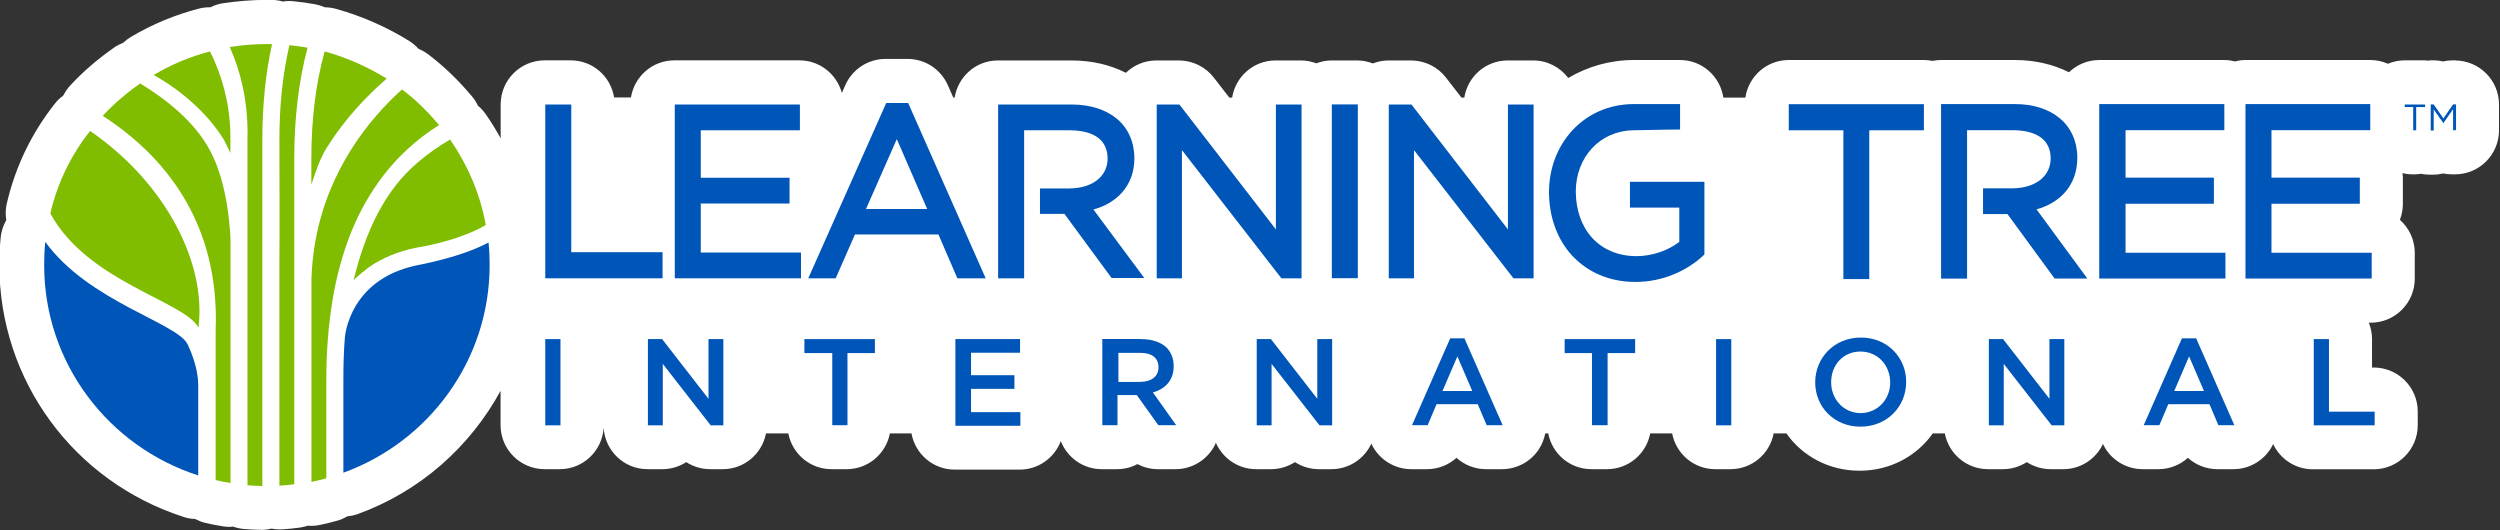
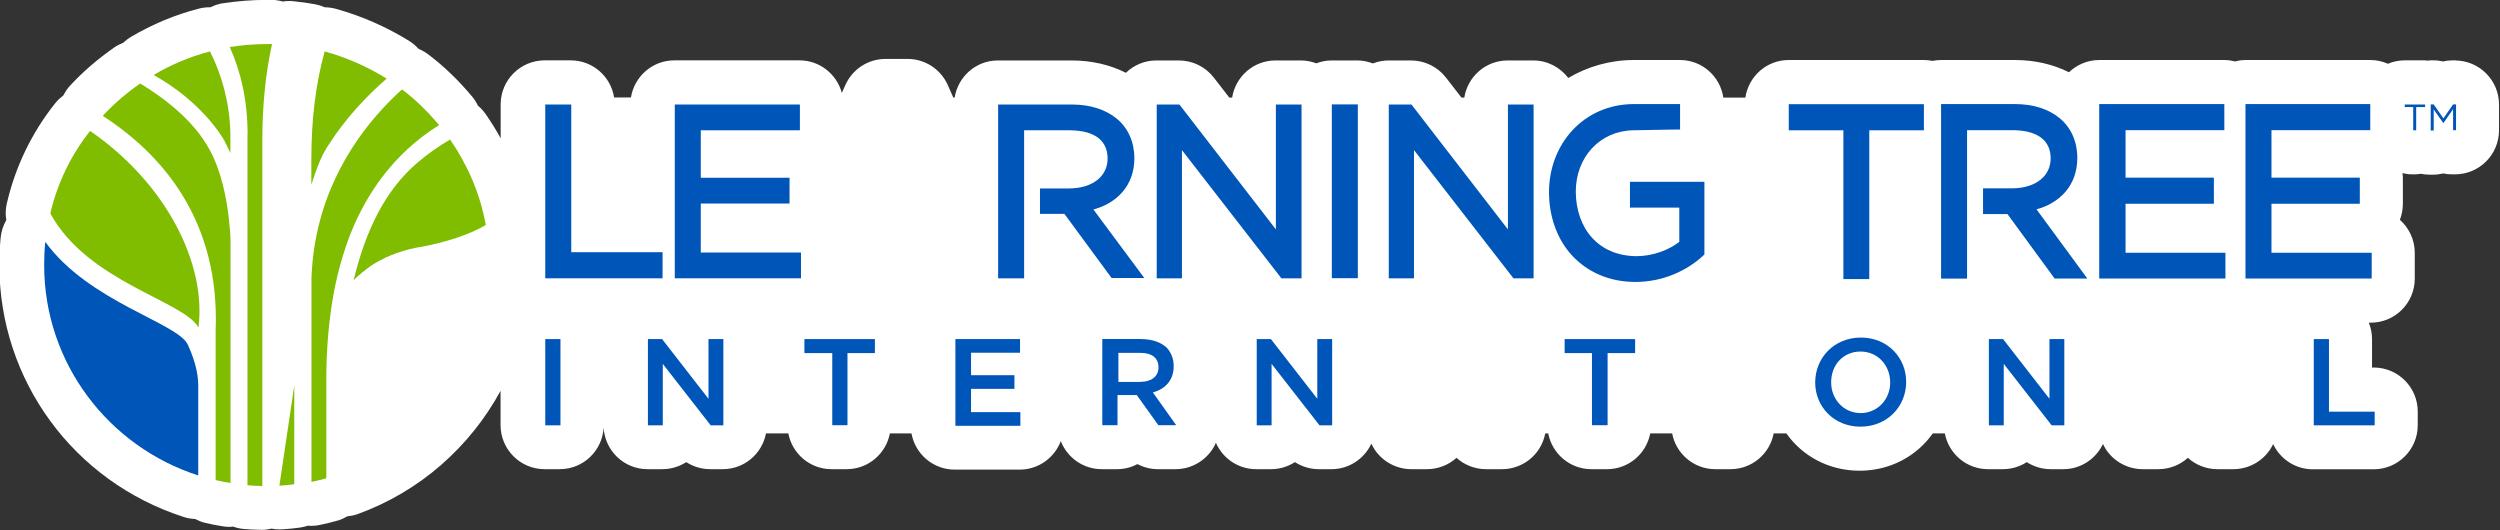
<svg xmlns="http://www.w3.org/2000/svg" id="uuid-d1f41e06-f4d8-488d-87e8-ccdb32a17810" viewBox="0 0 227 48.13">
  <rect x="0" y="0" width="227" height="48.13" fill="#333333" stroke="none" />
  <g id="uuid-cd5a89a4-5771-4d81-aa4e-93fcc24bf107">
    <path d="M223,5.48h-.27c-.3,0-.59.03-.88.1-.29-.06-.58-.1-.88-.1h-.27c-.09,0-.17.02-.25.03-.09,0-.17-.03-.25-.03h-1.85c-.54,0-1.06.11-1.53.31-.49-.22-1.03-.34-1.6-.34h-11.33c-.33,0-.65.05-.96.13-.31-.08-.63-.13-.96-.13h-11.36c-1.07,0-2.03.43-2.75,1.11-1.44-.72-3.1-1.11-4.9-1.11h-6.71c-.27,0-.52.03-.78.08-.25-.05-.51-.08-.78-.08h-12.27c-2.01,0-3.65,1.48-3.94,3.41h-2c-.29-1.93-1.93-3.41-3.94-3.41h-4.18c-2.19,0-4.22.6-5.96,1.63-.73-.96-1.88-1.59-3.18-1.59h-2.33c-1.99,0-3.63,1.47-3.93,3.37h-.26l-1.41-1.82c-.76-.98-1.93-1.55-3.17-1.55h-2.06c-.49,0-.96.1-1.4.27-.44-.16-.9-.27-1.4-.27h-2.36c-.49,0-.95.1-1.38.26-.43-.16-.89-.26-1.38-.26h-2.33c-1.99,0-3.63,1.47-3.93,3.37h-.26l-1.41-1.82c-.76-.98-1.93-1.55-3.16-1.55h-2.06c-1.07,0-2.04.43-2.76,1.12-1.44-.73-3.11-1.12-4.92-1.12h-6.71c-1.99,0-3.61,1.47-3.92,3.37h-.12l-.5-1.13c-.64-1.45-2.07-2.38-3.66-2.38h-1.99c-1.58,0-3.01.93-3.65,2.37l-.32.72c-.46-1.7-2-2.96-3.85-2.96h-11.36c-1.99,0-3.63,1.46-3.94,3.37h-1.53c-.3-1.91-1.94-3.37-3.94-3.37h-2.36c-2.21,0-4,1.79-4,4v3.08c-.4-.74-.85-1.46-1.34-2.17-.21-.3-.45-.57-.72-.79-.14-.29-.31-.57-.52-.82-1.29-1.54-2.61-2.8-4.03-3.87-.27-.2-.56-.35-.85-.48-.24-.26-.51-.5-.81-.69-2.06-1.28-4.3-2.27-6.66-2.93-.34-.1-.69-.14-1.04-.15-.27-.12-.56-.21-.86-.27-.63-.12-1.25-.2-1.92-.27-.16-.02-.31-.03-.47-.03-.19,0-.37.02-.55.05-.33-.09-.67-.15-1.03-.15h-.47c-1.29,0-2.63.11-3.98.31-.39.06-.75.19-1.1.36-.03,0-.05,0-.08,0-.33,0-.67.04-1,.13-2.13.55-4.2,1.41-6.16,2.57-.25.15-.47.32-.68.52-.27.11-.54.24-.79.41-1.56,1.09-2.89,2.24-4.07,3.52-.24.27-.43.57-.6.88-.27.2-.52.43-.74.71-2.13,2.69-3.6,5.75-4.37,9.07-.12.5-.13,1.01-.05,1.51-.27.48-.45,1.01-.51,1.58-.08.83-.12,1.66-.12,2.49,0,10.48,6.74,19.68,16.77,22.9.33.11.67.16,1,.17.29.15.6.28.94.36.48.11,1.03.23,1.66.32.19.03.37.04.56.04.09,0,.19-.02.28-.03.31.11.64.19.98.22.53.04,1.06.08,1.63.08.31,0,.6-.04.89-.11.24.04.49.07.73.07.1,0,.2,0,.3-.01.52-.04,1.07-.08,1.58-.16.24-.04.48-.1.71-.17.08,0,.16.02.24.02.3,0,.6-.03.89-.1l.19-.04c.47-.11.97-.22,1.43-.36.29-.09.56-.22.82-.37.31-.03.63-.09.93-.2,5.67-2.05,10.21-6.11,12.98-11.19v3.11c0,2.21,1.79,4,4,4h1.38c2.13,0,3.86-1.67,3.98-3.77.12,2.1,1.85,3.77,3.98,3.77h1.35c.8,0,1.55-.24,2.17-.64.64.41,1.39.64,2.17.64h1.15c1.95,0,3.57-1.4,3.92-3.25h2.03c.35,1.85,1.97,3.25,3.92,3.25h1.38c1.95,0,3.57-1.4,3.92-3.25h1.96c.34,1.87,1.96,3.29,3.93,3.29h5.9c1.71,0,3.16-1.08,3.73-2.59.58,1.49,2.02,2.55,3.72,2.55h1.38c.67,0,1.3-.16,1.85-.46.56.29,1.2.46,1.85.46h1.62c1.5,0,2.87-.84,3.56-2.17.04-.07.06-.15.1-.23.62,1.41,2.02,2.4,3.66,2.4h1.35c.8,0,1.55-.24,2.17-.64.64.41,1.39.64,2.17.64h1.15c1.61,0,2.99-.96,3.62-2.32.08.17.17.35.28.51.74,1.13,2,1.81,3.35,1.81h1.42c1.01,0,1.96-.38,2.68-1.03.72.65,1.67,1.03,2.68,1.03h1.45c1.35,0,2.61-.68,3.35-1.81.29-.44.48-.93.58-1.44h.27c.35,1.85,1.97,3.25,3.92,3.25h1.42c1.95,0,3.57-1.4,3.92-3.25h1.99c.35,1.85,1.97,3.25,3.92,3.25h1.38c1.95,0,3.57-1.4,3.92-3.25h1.15c1.45,2.06,3.86,3.39,6.65,3.39s5.19-1.33,6.65-3.39h1.09c.35,1.85,1.97,3.25,3.92,3.25h1.35c.8,0,1.55-.24,2.17-.64.64.41,1.39.64,2.17.64h1.15c1.59,0,2.96-.94,3.6-2.29.08.16.16.32.26.48.74,1.13,2,1.81,3.35,1.81h1.42c1.01,0,1.96-.38,2.68-1.03.72.65,1.67,1.03,2.68,1.03h1.45c1.35,0,2.61-.68,3.35-1.81.1-.15.18-.31.26-.47.64,1.35,2.01,2.29,3.6,2.29h5.53c2.21,0,4-1.79,4-4v-1.24c0-2.21-1.79-4-4-4h-.15v-2.59c0-.53-.11-1.02-.29-1.48h.17c2.21,0,4-1.79,4-4v-2.34c0-1.19-.52-2.26-1.35-3,.17-.45.27-.94.27-1.45v-2.37c0-.14-.02-.28-.04-.42.29.07.58.11.89.11h.27c.17,0,.34-.03.51-.05.26.05.53.08.81.08h.27c.33,0,.65-.04.95-.11.26.05.53.08.8.08h.27c2.21,0,4-1.79,4-4v-2.34c0-2.21-1.79-4-4-4Z" fill="#fff" />
    <path d="M22.47,12.16v31.9c.44.03.88.07,1.35.07V12.73c0-3.18.3-6.09.88-8.73h-.47c-1.15,0-2.29.1-3.37.27,1.01,2.24,1.62,4.85,1.62,7.89Z" fill="#80bc00" />
    <path d="M33.63,24.17c1.15-.77,2.53-1.34,4.11-1.67,0,0,3.74-.53,6.37-2.07-.51-2.84-1.65-5.45-3.24-7.76-.98.57-1.96,1.24-2.93,2.07-2.97,2.51-4.75,6.22-5.83,10.7.47-.47.98-.87,1.52-1.27Z" fill="#80bc00" />
    <path d="M36.9,13.63c.91-.84,1.89-1.61,2.97-2.27-1.01-1.2-2.12-2.31-3.37-3.24-2.97,2.68-6.67,7.22-7.85,13.71-.3,1.61-.34,2.84-.37,3.44v18.49c.44-.1.91-.2,1.35-.33v-9c0-2.57.2-4.98.57-7.22.34-2.07.88-4.01,1.55-5.79,1.21-3.11,2.97-5.75,5.16-7.79Z" fill="#80bc00" />
-     <path d="M25.37,44.1c.44-.03.91-.07,1.35-.13V14.43c0-3.71.4-7.09,1.21-10.1-.54-.1-1.08-.17-1.65-.23-.61,2.61-.91,5.48-.91,8.63,0,0,.03,10.23,0,10.8v20.57Z" fill="#80bc00" />
+     <path d="M25.37,44.1c.44-.03.91-.07,1.35-.13V14.43v20.57Z" fill="#80bc00" />
    <path d="M35.11,7.14c-1.72-1.07-3.61-1.91-5.63-2.47-.81,2.91-1.21,6.19-1.21,9.76v2.34c.4-1.24.81-2.44,1.45-3.44,1.62-2.57,3.61-4.65,5.39-6.19Z" fill="#80bc00" />
    <path d="M20.45,12.93c.17.3.3.64.47.97v-1.77c-.07-2.84-.78-5.32-1.85-7.46-1.82.47-3.54,1.2-5.12,2.14,4.21,2.34,6.17,5.45,6.51,6.12Z" fill="#80bc00" />
    <path d="M17.99,34.83c0-.4-.07-1.67-.94-3.54-.91-1.97-9-3.88-12.94-9.33-.07.7-.1,1.4-.1,2.11,0,8.93,5.87,16.49,13.99,19.1v-8.33Z" fill="#0055b8" />
    <path d="M18.02,29.75c.74-5.85-2.97-13.14-9.84-17.86-1.72,2.17-2.97,4.72-3.61,7.49,3.4,6.25,12.2,7.96,13.45,10.37Z" fill="#80bc00" />
-     <path d="M38.15,24.03c-2.7.5-4.65,1.77-5.83,3.71-.94,1.57-1.01,2.94-1.01,2.98-.1,1.2-.13,2.44-.13,3.71v8.49c7.75-2.81,13.28-10.2,13.28-18.86,0-.7-.03-1.37-.1-2.04-1.45.77-3.44,1.44-6.2,2.01Z" fill="#0055b8" />
    <path d="M19.58,43.59c.44.1.88.2,1.35.27v-22c0-.54-.07-1.3-.17-2.17-.2-1.64-.61-4.01-1.69-6.02-1.48-2.81-4.35-4.88-6.34-6.09-1.25.87-2.39,1.84-3.4,2.94,5.43,3.51,10.65,9.53,10.25,19.53v13.54Z" fill="#80bc00" />
    <path d="M190.61,25.3v-15.85h11.36v2.37h-8.97v4.31h8.02v2.37h-8.02v4.45h9.07v2.34h-11.46Z" fill="#0055b8" />
    <path d="M203.89,25.3v-15.85h11.33v2.37h-8.97v4.31h8.02v2.37h-8.02v4.45h9.1v2.34h-11.46Z" fill="#0055b8" />
    <path d="M167.38,25.34v-13.51h-4.96v-2.37h12.27v2.37h-4.96v13.51h-2.36Z" fill="#0055b8" />
    <path d="M184.91,19.01c2.09-.57,3.71-2.14,3.71-4.68,0-1.47-.57-2.74-1.58-3.58-1.01-.84-2.39-1.3-4.08-1.3h-6.71v15.85h2.36v-13.48h4.18c2.33.03,3.41,1,3.41,2.57s-1.32,2.68-3.44,2.71h-2.7v2.34h2.22l4.28,5.85h2.97l-4.62-6.29Z" fill="#0055b8" />
    <path d="M49.51,25.27v-15.78h2.36v13.41h8.29v2.37h-10.65Z" fill="#0055b8" />
    <path d="M61.27,25.27v-15.78h11.36v2.34h-9v4.31h8.06v2.34h-8.06v4.45h9.1v2.34h-11.46Z" fill="#0055b8" />
-     <path d="M78.63,18.98h5.56l-2.76-6.35-2.8,6.35ZM89.49,25.27h-2.56l-1.72-3.98h-7.58l-1.75,3.98h-2.49l7.08-15.92h1.99l7.04,15.92Z" fill="#0055b8" />
    <path d="M116.35,25.27l-9.03-11.64v11.64h-2.29v-15.78h2.06l8.76,11.34v-11.34h2.33v15.78h-1.82Z" fill="#0055b8" />
    <path d="M123.29,9.48h-2.36v15.78h2.36v-15.78Z" fill="#0055b8" />
    <path d="M137.42,25.27l-9.03-11.64v11.64h-2.29v-15.78h2.06l8.76,11.34v-11.34h2.33v15.78h-1.82Z" fill="#0055b8" />
    <path d="M148,16.51v2.34h4.48v3.11c-.94.74-2.39,1.3-3.91,1.3-3.4-.03-5.46-2.47-5.49-5.85,0-3.14,2.19-5.52,5.19-5.58,3.2-.07,4.28-.07,4.28-.07v-2.31h-4.18c-4.59,0-7.72,3.65-7.72,7.99,0,2.24.74,4.31,2.12,5.79,1.38,1.47,3.34,2.37,5.73,2.37,2.56,0,4.72-1.07,6.13-2.37l.13-.13v-6.59h-6.77Z" fill="#0055b8" />
    <path d="M99.29,19.02c2.09-.57,3.71-2.14,3.71-4.65,0-1.47-.57-2.74-1.58-3.58-1.01-.84-2.43-1.3-4.08-1.3h-6.71v15.78h2.36v-13.44h4.18c2.33.03,3.4,1,3.4,2.57s-1.31,2.68-3.44,2.71h-2.7v2.31h2.22l4.28,5.82h2.97l-4.62-6.22Z" fill="#0055b8" />
    <path d="M219.16,9.72h-.81v-.23h1.85v.23h-.81v2.11h-.27v-2.11h.03Z" fill="#0055b8" />
    <path d="M220.71,9.48h.27l.88,1.27.88-1.27h.27v2.34h-.27v-1.91l-.88,1.27-.88-1.24v1.91h-.27v-2.37Z" fill="#0055b8" />
    <path d="M49.51,30.79h1.38v7.83h-1.38v-7.83Z" fill="#0055b8" />
    <path d="M58.84,30.79h1.28l4.21,5.42v-5.42h1.35v7.83h-1.15l-4.35-5.58v5.58h-1.35v-7.83Z" fill="#0055b8" />
    <path d="M73.04,32.06v-1.27h6.4v1.27h-2.49v6.55h-1.38v-6.55h-2.53Z" fill="#0055b8" />
    <path d="M86.75,30.79h5.87v1.24h-4.45v2.04h3.94v1.24h-3.94v2.11h4.48v1.24h-5.9v-7.86Z" fill="#0055b8" />
    <path d="M103.64,30.79c.98,0,1.79.3,2.29.77.4.43.64,1,.64,1.67v.03c0,1.27-.77,2.07-1.89,2.37l2.12,2.98h-1.62l-1.96-2.74h-1.75v2.74h-1.38v-7.83h3.54ZM103.57,34.67c.98,0,1.62-.5,1.62-1.3v-.03c0-.84-.61-1.3-1.62-1.3h-2.02v2.64h2.02Z" fill="#0055b8" />
    <path d="M114.12,30.79h1.28l4.21,5.42v-5.42h1.35v7.83h-1.15l-4.35-5.58v5.58h-1.35v-7.83Z" fill="#0055b8" />
-     <path d="M131.69,30.72h1.28l3.47,7.89h-1.45l-.81-1.91h-3.74l-.81,1.91h-1.42l3.47-7.89ZM133.68,35.5l-1.35-3.14-1.35,3.14h2.7Z" fill="#0055b8" />
    <path d="M144.56,32.06h-2.49v-1.27h6.4v1.27h-2.5v6.55h-1.42v-6.55Z" fill="#0055b8" />
-     <path d="M155.82,30.79h1.38v7.83h-1.38v-7.83Z" fill="#0055b8" />
    <path d="M164.82,34.73c0-2.24,1.72-4.08,4.15-4.08s4.11,1.84,4.11,4.01v.03c0,2.21-1.72,4.05-4.15,4.05s-4.11-1.84-4.11-4.01ZM171.63,34.73c0-1.54-1.11-2.81-2.7-2.81s-2.66,1.24-2.66,2.78v.03c0,1.5,1.11,2.78,2.7,2.78,1.55-.03,2.66-1.27,2.66-2.78Z" fill="#0055b8" />
    <path d="M180.6,30.79h1.28l4.21,5.42v-5.42h1.35v7.83h-1.15l-4.35-5.58v5.58h-1.35v-7.83Z" fill="#0055b8" />
-     <path d="M198.13,30.72h1.28l3.47,7.89h-1.45l-.81-1.91h-3.74l-.81,1.91h-1.42l3.47-7.89ZM200.12,35.5l-1.35-3.14-1.35,3.14h2.7Z" fill="#0055b8" />
    <path d="M210.09,30.79h1.38v6.59h4.15v1.24h-5.53v-7.83Z" fill="#0055b8" />
  </g>
</svg>